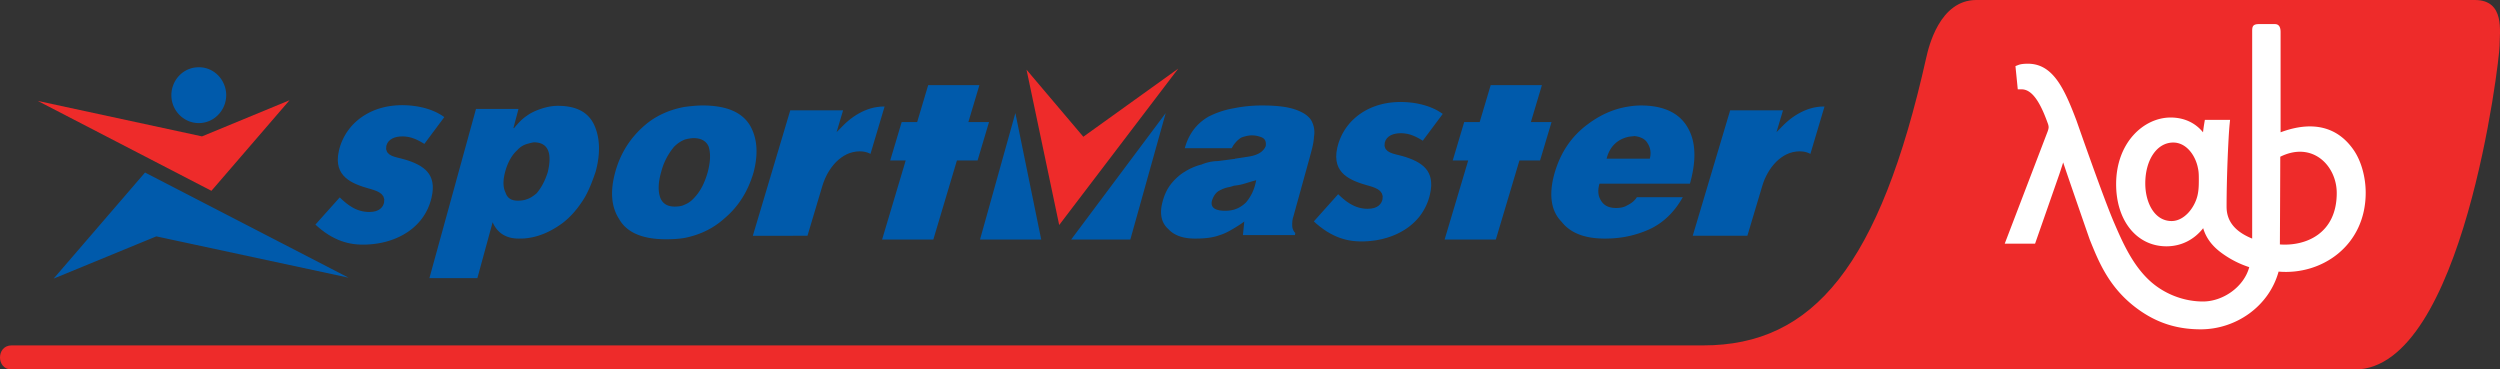
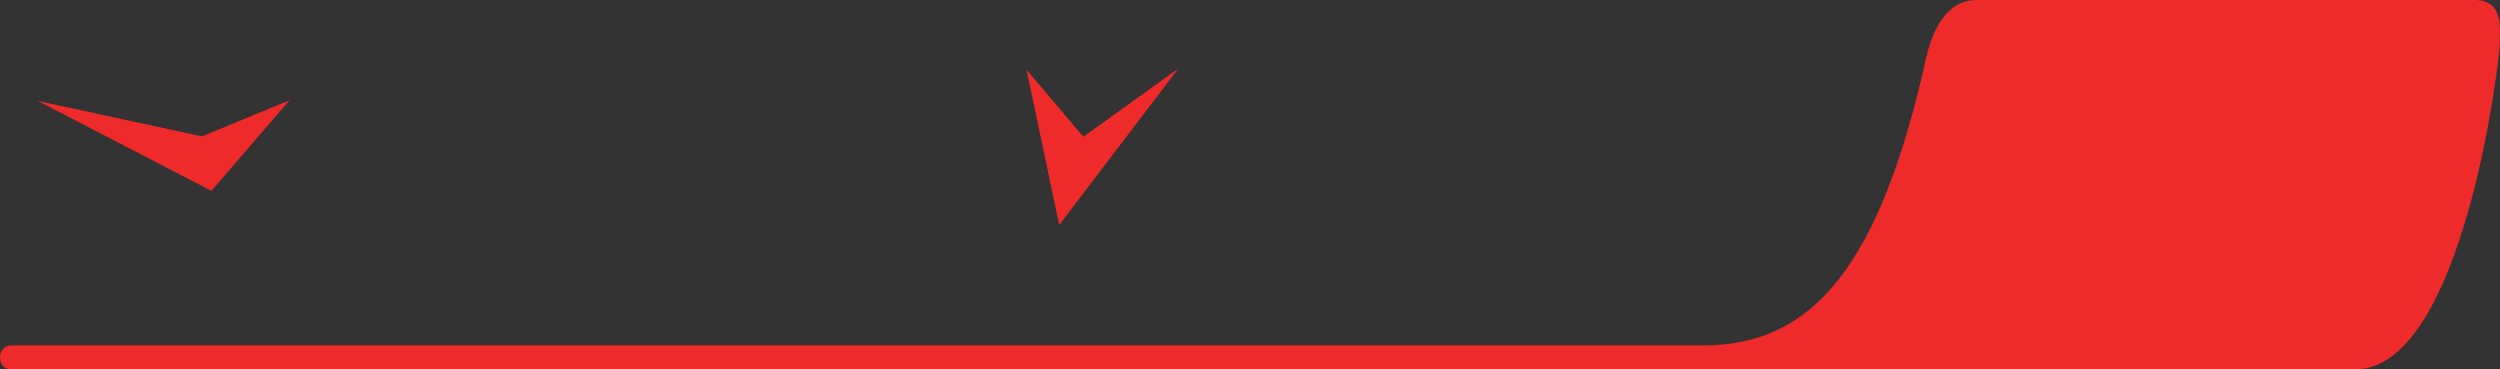
<svg xmlns="http://www.w3.org/2000/svg" width="318" height="47" viewBox="0 0 318 47">
  <rect x="0" y="0" width="318" height="47" fill="#333333" stroke="none" />
  <g fill="none" fill-rule="evenodd">
    <path fill="#EE2B2A" d="M245.025 7.311C245.33 5.944 246.732 0 251.387 0h63.414c3.879 0 3.143 4.075 3.143 5.844 0 1.77-4.656 41.156-18.426 41.156H1.47c-1.961 0-1.961-3.065 0-3.065h215.184c13.994 0 22.45-10.138 28.37-36.624z" />
-     <path fill="#FFF" d="M290.002 31.092s.048-9.31.048-11.156c4.113-2.03 7.183 1.16 7.183 4.612 0 5.191-3.972 6.786-7.231 6.544zm-10.475-6.247c-.373 1.607-1.712 3.272-3.3 3.272-2.197 0-3.347-2.373-3.347-4.78 0-3.018 1.494-5.206 3.555-5.206 1.671 0 2.85 1.649 3.152 3.302.103.453.103.907.103 1.478 0 .778-.026 1.316-.163 1.934zm10.564-8.016V4.08c0-.418-.083-1.015-.723-1.015h-2.046c-.86 0-.845.42-.845 1.015v26.268c-2.189-.888-3.255-2.216-3.255-4.044 0-3.89.23-8.867.382-10.453l.06-.601h-3.207l-.076.452a20.51 20.51 0 0 0-.157 1.127c-.977-1.21-2.418-1.881-4.115-1.881-3.41 0-6.937 3.17-6.937 8.481 0 4.652 2.633 7.902 6.402 7.902 1.859 0 3.51-.826 4.67-2.306.495 1.683 1.657 2.679 2.563 3.311a12.372 12.372 0 0 0 3.297 1.646c-.69 2.55-3.372 4.368-5.886 4.368-2.548 0-4.992-1.024-6.727-2.6-2.234-2.028-3.51-4.943-4.592-7.458-1.35-3.129-4.722-12.825-4.763-12.935-1.556-4.11-2.998-7.252-6.188-7.252-.36 0-.86.024-1.198.155l-.383.147.04.421s.13 1.283.205 2.043l.047.493h.486c1.217 0 2.262 1.343 3.303 4.249.121.302.136.474.136.576 0 .122-.04.296-.112.5L255 30.998h3.86l3.092-8.853.128-.386c.118-.363.24-.731.356-1.1.175.582 3.311 9.645 3.388 9.841 1.1 2.71 2.39 6.043 5.946 8.697 2.592 1.937 5.234 2.693 8.17 2.693 4.42 0 8.66-2.87 9.896-7.342 5.504.474 11.08-3.308 11.08-10.034 0-1.976-.559-4.046-1.557-5.47-2.666-3.815-6.614-3.21-9.268-2.216z" />
    <path fill="#EE2B2A" d="M130.574 8.865l7.225 8.53 12.07-8.665-15.14 19.891-4.155-19.756zM36.83 12.749l-9.936 11.523L4.803 12.837l20.893 4.512 11.134-4.6z" />
-     <path fill="#005AAB" d="M24.995 8.568c1.929-.177 3.594 1.286 3.769 3.255.147 1.94-1.286 3.672-3.214 3.824-1.9.148-3.594-1.314-3.741-3.255-.145-1.971 1.286-3.675 3.186-3.824zM6.82 35.44l11.629-13.495 25.89 13.377-24.458-5.256L6.82 35.439zm200.352-18.045c-1.426.309-2.42 1.238-2.811 2.784h5.494c.216-.795.043-1.459-.302-1.987-.303-.532-.91-.797-1.645-.885-.261.043-.475.043-.736.088zm0 12.64c-.992.223-2.031.312-3.027.312-2.51 0-4.37-.666-5.536-2.168-1.343-1.369-1.602-3.447-.91-6.011.779-2.784 2.206-4.86 4.326-6.409 1.602-1.193 3.332-1.944 5.147-2.21a9.335 9.335 0 0 1 1.559-.132c2.9 0 4.889.973 5.928 2.784 1.08 1.812 1.124 4.245.3 7.161h-11.506c-.261.928-.173 1.636.26 2.254.389.575.994.84 1.86.84.519 0 1.039-.09 1.428-.353a.32.32 0 0 0 .17-.087 2.664 2.664 0 0 0 1.04-.93h5.84c-1.124 1.987-2.595 3.36-4.412 4.154-.821.354-1.643.618-2.467.795zm-50.241-6.408c-.217.088-.431.135-.605.178-.518.088-.908.265-1.3.485-.432.266-.69.708-.864 1.236-.215.84.346 1.284 1.689 1.284.389 0 .735-.046 1.08-.134a3.574 3.574 0 0 0 1.6-.972c.65-.795 1.04-1.634 1.257-2.784-.65.177-1.17.352-1.82.53-.344.089-.69.133-1.037.177zm0 5.434c-.605.358-1.166.666-1.773.843-.953.354-1.99.443-3.16.443-1.427 0-2.594-.356-3.373-1.195-.908-.795-1.167-1.99-.735-3.536.259-.972.649-1.723 1.169-2.344.52-.616 1.08-1.104 1.687-1.456.56-.356 1.34-.71 2.076-.885.648-.266 1.383-.441 2.076-.441.692-.088 1.385-.179 2.033-.267.087 0 .13 0 .173-.044.606-.089 1.21-.174 1.73-.263 1.168-.18 1.86-.62 2.164-1.326.086-.577-.086-.93-.478-1.106a3.358 3.358 0 0 0-1.253-.266c-.432 0-.821.09-1.34.266-.391.22-.693.53-.996.93-.086.13-.172.306-.26.44h-5.968c.475-1.726 1.426-3.095 3.027-4.021a11.314 11.314 0 0 1 3.2-1.062 18.078 18.078 0 0 1 3.635-.354c1.86 0 3.243.175 4.239.53.996.355 1.644.798 1.99 1.37.344.617.477 1.327.344 2.078-.041.885-.3 1.725-.56 2.695l-2.078 7.516c-.13.397-.13.751-.13 1.016 0 .351.087.705.39 1.016l-.042.266H158.1l.17-1.725c-.474.354-.905.62-1.34.882zM66.99 18.323c-.432.13-.864.396-1.211.796-.691.617-1.211 1.589-1.514 2.696-.302 1.104-.302 1.99.044 2.697.217.664.692 1.013 1.559 1.013.388 0 .777-.043 1.122-.175.434-.13.824-.397 1.255-.75.607-.708 1.082-1.594 1.428-2.698.605-2.519 0-3.799-1.773-3.799-.304.044-.606.132-.91.22zm0 11.977c-.345.046-.691.046-1.038.046-1.513 0-2.682-.666-3.288-2.08l-1.944 7.116h-6.102l5.927-21.524h5.407l-.647 2.433h.085c.478-.577.995-1.153 1.6-1.547.347-.266.692-.443 1.083-.62 1.037-.44 1.99-.664 2.897-.664 2.38 0 3.894.841 4.629 2.473.735 1.638.78 3.628.173 5.882-.518 1.546-1.081 2.916-1.774 3.888-.734 1.106-1.556 1.99-2.421 2.653-1.558 1.149-3.072 1.767-4.587 1.944zm20.132-12.553a3.866 3.866 0 0 0-1.384.93 8.067 8.067 0 0 0-1.643 3.225c-.39 1.37-.39 2.387-.131 3.183.303.84.952 1.192 1.86 1.192.434 0 .909-.043 1.298-.262.476-.18.866-.49 1.254-.93.736-.796 1.255-1.814 1.645-3.183.346-1.325.39-2.34.13-3.226-.303-.75-.996-1.105-1.903-1.105-.39 0-.78.088-1.126.176zm0 12.51c-.736.133-1.557.177-2.422.177-3.028 0-5.018-.885-5.97-2.609-.995-1.548-1.124-3.536-.476-5.923.648-2.34 1.86-4.331 3.764-5.969 1.384-1.19 3.114-1.987 5.104-2.342.737-.087 1.47-.175 2.249-.175 3.072 0 5.019.885 6.014 2.517.953 1.638 1.082 3.628.476 5.969-.693 2.387-1.904 4.375-3.764 5.923-1.384 1.235-3.03 2.032-4.975 2.432zm42.033-15.872l3.288 16.087h-7.786l4.498-16.087zm19.122 0l-4.5 16.087h-7.528l12.028-16.087zm-36.075 16.087l3.003-10.063h-1.97l1.46-4.885h1.969l1.4-4.696h6.515l-1.401 4.696h2.626l-1.457 4.885h-2.627l-3.002 10.063h-6.516zm71.552 0l3.003-10.063h-1.97l1.459-4.885h1.97l1.4-4.696h6.515l-1.402 4.696h2.627l-1.46 4.885h-2.624l-3.003 10.063h-6.515zm-81.043-.482H95.76l4.76-15.952h6.719l-.827 2.774.956-.968.273-.256.289-.25.304-.244.32-.232.332-.22.346-.205.357-.19.369-.172.382-.15.39-.13.4-.103.412-.076.42-.05.429-.018.129.003-1.798 6.029-.041-.028-.19-.09-.202-.075-.214-.059-.23-.043-.244-.024-.261-.012-.425.027-.416.074-.402.114-.385.159-.367.197-.35.234-.333.26-.313.29-.291.32-.273.34-.25.36-.231.378-.208.39-.186.404-.162.416-.138.416-1.9 6.362zm119.556 0h-6.952l4.76-15.952h6.72l-.827 2.774.956-.968.275-.256.286-.25.303-.244.32-.232.334-.22.345-.205.357-.19.369-.172.383-.15.392-.13.399-.103.412-.076.419-.05.429-.018.129.003-1.797 6.029-.043-.028-.19-.09-.2-.075-.216-.059-.23-.043-.243-.024-.262-.012-.424.027-.417.074-.4.114-.386.159-.366.197-.352.234-.331.26-.313.29-.29.32-.274.34-.251.36-.231.378-.207.39-.19.404-.16.416-.137.416-1.9 6.362zM56.438 14.84l.077.06-2.537 3.403-.164-.098-.174-.104-.175-.098-.174-.093-.176-.089-.178-.08-.18-.078-.182-.068-.186-.062-.19-.054-.194-.045-.198-.034-.205-.027-.21-.017-.218-.006-.34.016-.328.045-.311.083-.291.122-.26.161-.221.209-.171.26-.113.308-.027.426.127.365.252.268.317.19.36.136.388.11.399.097.395.105.469.138.447.156.424.17.396.185.365.203.332.223.298.242.259.262.224.29.183.32.14.345.102.38.053.423.006.462-.048.506-.105.556-.094.374-.114.36-.128.353-.143.336-.16.324-.172.312-.187.3-.2.289-.212.273-.227.265-.236.25-.251.24-.258.23-.27.215-.281.205-.29.191-.3.182-.305.167-.315.158-.322.145-.33.134-.335.123-.341.109-.346.1-.352.085-.356.075-.36.064-.361.051-.364.04-.367.028-.367.02-.37.003-.297-.003-.314-.013-.326-.028-.34-.04-.351-.06-.364-.079-.377-.103-.387-.127-.4-.154-.41-.188-.422-.218-.431-.255-.442-.295-.45-.336-.46-.384-.29-.264 3.097-3.46.023.027.207.195.21.193.214.184.219.179.225.167.23.158.235.145.243.136.25.118.26.105.266.087.278.072.285.05.296.03.308.014.456-.03.384-.082.316-.13.252-.166.193-.192.136-.2.089-.196.056-.19.03-.421-.114-.374-.23-.294-.298-.222-.34-.17-.365-.136-.374-.115-.363-.103-.348-.105-.366-.117-.373-.133-.373-.15-.37-.17-.354-.193-.336-.22-.31-.248-.278-.278-.24-.312-.197-.349-.151-.392-.097-.439-.037-.492.032-.55.108-.619.078-.305.09-.306.105-.298.116-.292.13-.284.142-.282.152-.272.163-.265.178-.257.188-.25.199-.244.21-.236.223-.226.232-.215.243-.209.253-.2.264-.188.275-.18.283-.166.293-.162.304-.147.312-.137.323-.124.33-.113.342-.101.347-.089.358-.076.366-.062.374-.048.382-.037.39-.021.398-.01.386.008.384.02.386.03.382.046.38.056.376.07.37.082.363.098.355.11.348.124.336.137.326.15.313.165.3.175.286.193zm126.998-.407l.079.06-2.536 3.403-.165-.1-.175-.103-.175-.098-.175-.094-.175-.088-.177-.08-.182-.078-.18-.067-.186-.065-.19-.05-.196-.047-.197-.033-.205-.028-.211-.016-.218-.007-.34.017-.327.047-.312.08-.29.12-.26.164-.222.209-.171.26-.112.31-.028.423.129.365.252.269.316.188.359.138.387.109.4.099.396.101.47.14.445.158.426.168.393.186.365.202.333.223.298.242.262.267.222.287.18.317.144.345.1.382.053.421.007.463-.05.507-.101.556-.098.374-.11.363-.13.348-.144.337-.158.325-.175.311-.184.3-.201.29-.211.277-.228.26-.238.252-.25.239-.258.229-.27.215-.281.206-.29.19-.297.18-.31.17-.313.157-.323.146-.328.134-.335.121-.341.11-.347.097-.35.088-.356.077-.36.063-.362.05-.363.041-.37.029-.366.018-.37.004-.296-.004-.313-.013-.326-.027-.34-.04-.352-.06-.364-.078-.376-.104-.39-.126-.398-.157-.41-.186-.422-.22-.431-.254-.442-.298-.452-.334-.458-.382-.287-.264 3.093-3.46.024.022.207.201.212.19.212.186.219.179.225.169.23.154.235.148.244.13.25.123.26.104.264.088.279.07.286.051.293.034.31.01.455-.03.386-.081.315-.13.25-.165.195-.193.135-.201.09-.195.057-.193.029-.42-.115-.369-.227-.297-.3-.222-.34-.17-.366-.138-.373-.112-.363-.103-.35-.105-.364-.118-.373-.133-.374-.149-.368-.173-.354-.192-.336-.22-.312-.247-.275-.277-.241-.312-.198-.35-.151-.393-.096-.437-.037-.494.03-.55.109-.62.078-.304.09-.304.106-.298.115-.291.129-.286.142-.28.153-.273.163-.267.178-.255.187-.254.199-.242.21-.236.224-.225.232-.216.244-.209.25-.2.267-.188.273-.179.283-.167.292-.162.306-.145.312-.139.323-.122.33-.115.34-.099.348-.092.36-.073.364-.064.375-.049.382-.035.39-.022.398-.01.386.01.386.018.384.03.38.045.382.056.376.074.37.082.362.098.356.109.348.123.336.138.325.148.315.165.299.179.285.19z" />
  </g>
</svg>